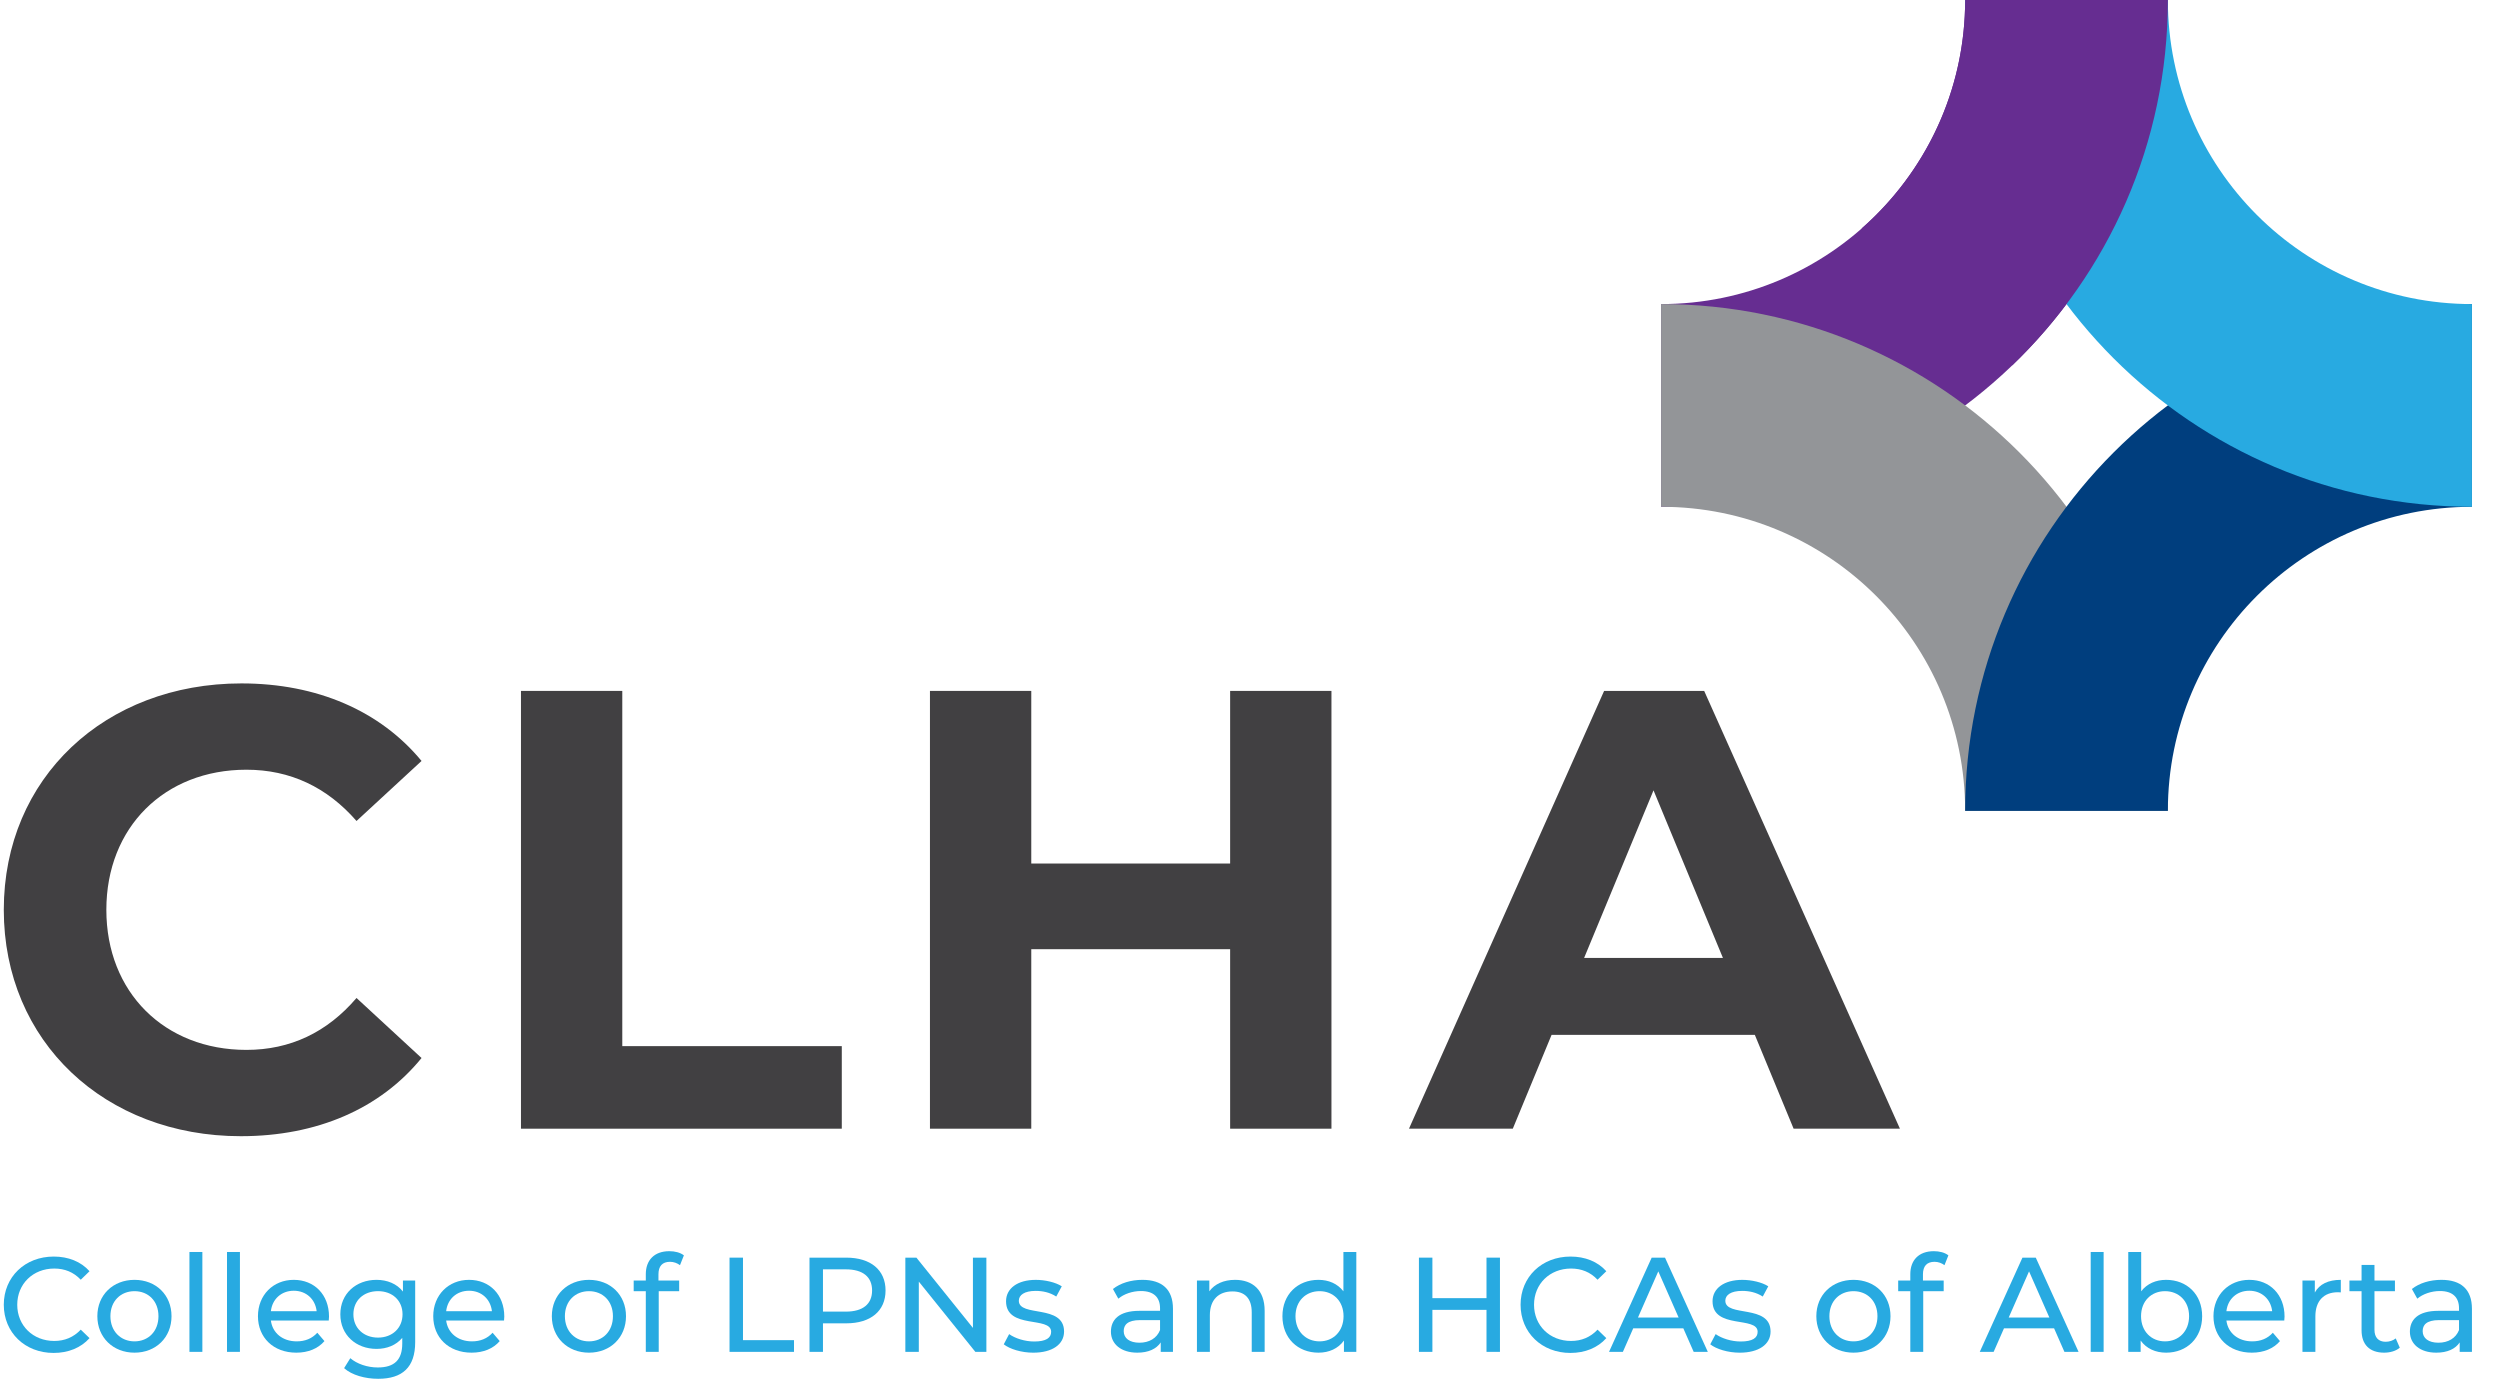
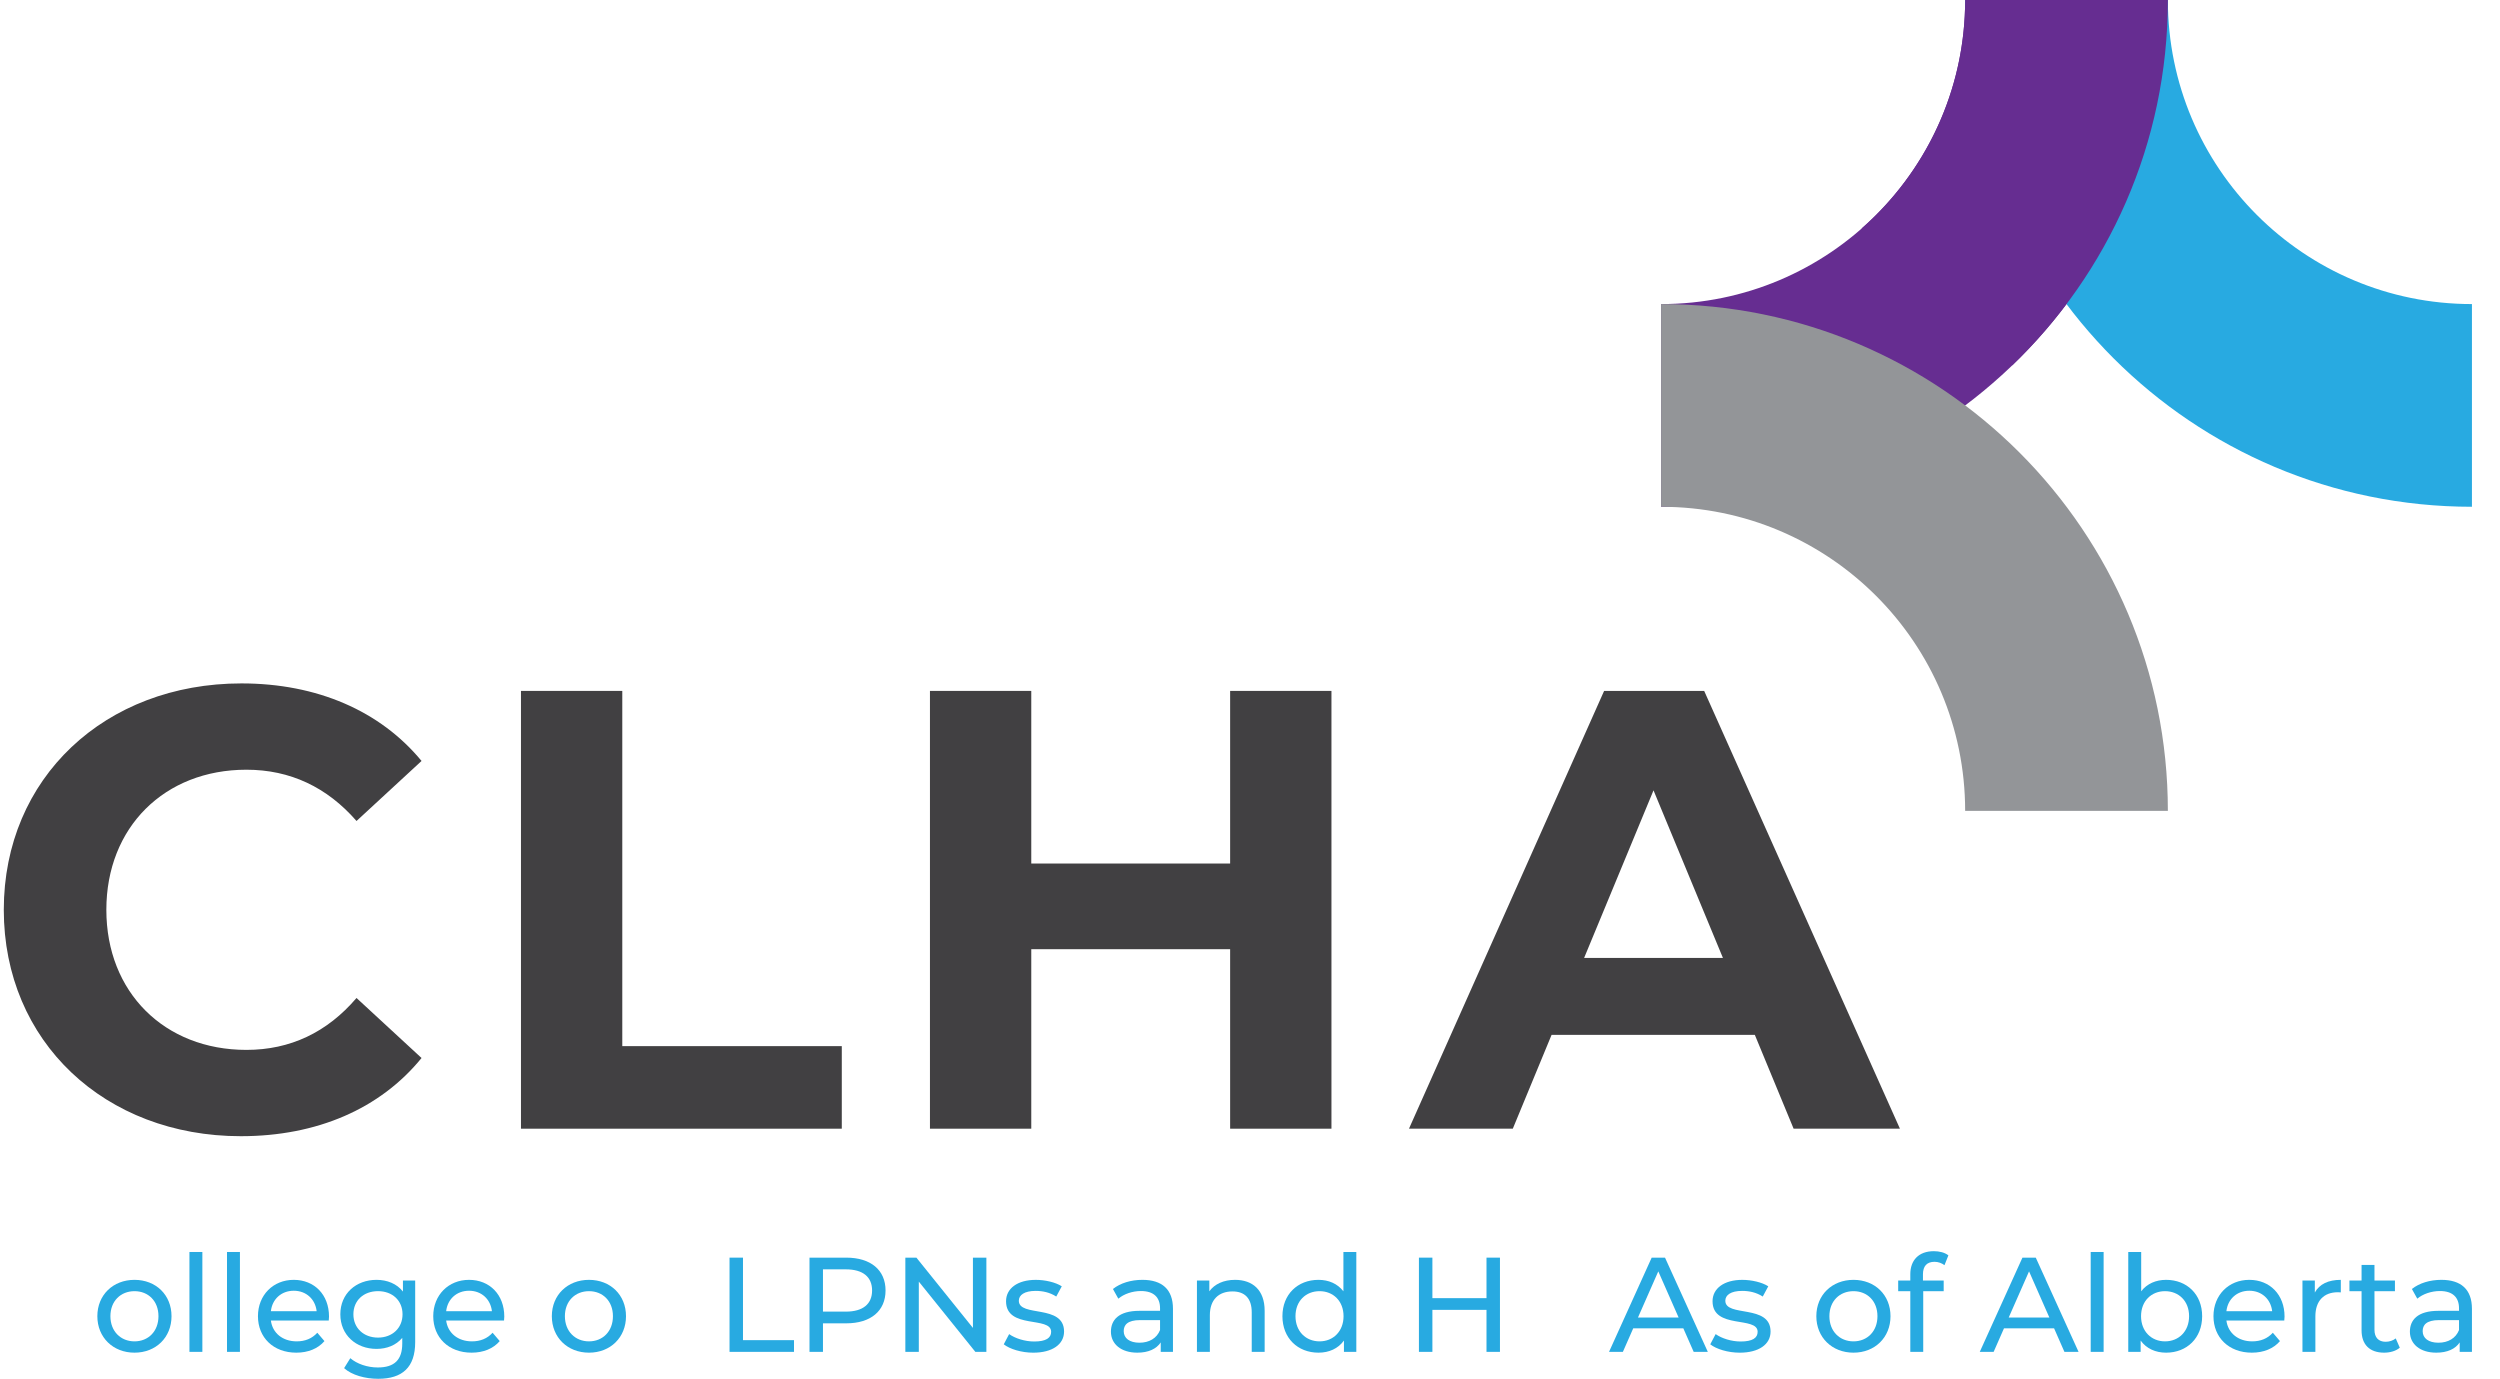
<svg xmlns="http://www.w3.org/2000/svg" width="165" height="91" viewBox="0 0 165 91" fill="none">
  <path d="M0.25 60.047C0.25 51.337 6.937 45.105 15.935 45.105C20.929 45.105 25.098 46.922 27.822 50.223L23.53 54.185C21.59 51.957 19.154 50.801 16.265 50.801C10.858 50.801 7.019 54.599 7.019 60.047C7.019 65.495 10.858 69.293 16.265 69.293C19.154 69.293 21.59 68.137 23.53 65.867L27.822 69.829C25.098 73.173 20.929 74.989 15.894 74.989C6.937 74.989 0.25 68.757 0.25 60.047Z" fill="#414042" />
  <path d="M34.384 45.6H41.071V69.045H55.558V74.494H34.384V45.6Z" fill="#414042" />
  <path d="M87.876 45.6V74.494H81.189V62.647H68.064V74.494H61.377V45.6H68.064V56.993H81.189V45.6H87.876Z" fill="#414042" />
  <path fill-rule="evenodd" clip-rule="evenodd" d="M102.404 68.302H115.819L118.378 74.493H125.395L112.476 45.601H105.871L92.993 74.493H99.845L102.404 68.302ZM109.132 52.163L113.714 63.225H104.551L109.132 52.163Z" fill="#414042" />
-   <path d="M0.25 86.114C0.25 84.275 1.654 82.933 3.546 82.933C4.506 82.933 5.34 83.262 5.909 83.901L5.331 84.462C4.852 83.955 4.265 83.724 3.581 83.724C2.178 83.724 1.138 84.737 1.138 86.114C1.138 87.49 2.178 88.503 3.581 88.503C4.265 88.503 4.852 88.263 5.331 87.757L5.909 88.317C5.34 88.956 4.506 89.294 3.537 89.294C1.654 89.294 0.25 87.953 0.25 86.114Z" fill="#28AAE1" />
  <path fill-rule="evenodd" clip-rule="evenodd" d="M8.877 84.47C7.465 84.47 6.425 85.465 6.425 86.869C6.425 88.272 7.465 89.276 8.877 89.276C10.29 89.276 11.32 88.272 11.32 86.869C11.32 85.465 10.29 84.47 8.877 84.47ZM8.877 85.217C9.784 85.217 10.459 85.865 10.459 86.869C10.459 87.872 9.784 88.53 8.877 88.53C7.971 88.53 7.287 87.872 7.287 86.869C7.287 85.865 7.971 85.217 8.877 85.217Z" fill="#28AAE1" />
  <rect x="12.503" y="82.631" width="0.853" height="6.592" fill="#28AAE1" />
  <rect x="14.982" y="82.631" width="0.853" height="6.592" fill="#28AAE1" />
  <path fill-rule="evenodd" clip-rule="evenodd" d="M17.878 87.153H21.698C21.707 87.073 21.715 86.967 21.715 86.895C21.715 85.447 20.747 84.47 19.388 84.47C18.029 84.47 17.025 85.474 17.025 86.869C17.025 88.272 18.038 89.276 19.557 89.276C20.338 89.276 20.987 89.009 21.414 88.513L20.942 87.961C20.596 88.344 20.134 88.53 19.584 88.53C18.651 88.53 17.984 87.98 17.878 87.153ZM20.899 86.54H17.878C17.967 85.741 18.571 85.189 19.388 85.189C20.214 85.189 20.81 85.749 20.899 86.54Z" fill="#28AAE1" />
  <path fill-rule="evenodd" clip-rule="evenodd" d="M27.402 88.583V84.514H26.594V85.243C26.194 84.728 25.554 84.47 24.853 84.47C23.493 84.47 22.462 85.385 22.462 86.744C22.462 88.104 23.493 89.027 24.853 89.027C25.528 89.027 26.141 88.788 26.549 88.299V88.672C26.549 89.738 26.043 90.253 24.933 90.253C24.24 90.253 23.555 90.014 23.12 89.64L22.711 90.298C23.226 90.76 24.097 91 24.959 91C26.558 91 27.402 90.244 27.402 88.583ZM24.95 85.216C25.892 85.216 26.567 85.829 26.567 86.744C26.567 87.65 25.892 88.282 24.95 88.282C24 88.282 23.324 87.65 23.324 86.744C23.324 85.829 24 85.216 24.95 85.216Z" fill="#28AAE1" />
  <path fill-rule="evenodd" clip-rule="evenodd" d="M29.446 87.153H33.266C33.275 87.073 33.283 86.967 33.283 86.895C33.283 85.447 32.315 84.47 30.957 84.47C29.597 84.47 28.594 85.474 28.594 86.869C28.594 88.272 29.606 89.276 31.125 89.276C31.907 89.276 32.555 89.009 32.982 88.513L32.511 87.961C32.165 88.344 31.702 88.53 31.152 88.53C30.219 88.53 29.553 87.98 29.446 87.153ZM32.467 86.54H29.446C29.535 85.741 30.139 85.189 30.957 85.189C31.782 85.189 32.378 85.749 32.467 86.54Z" fill="#28AAE1" />
  <path fill-rule="evenodd" clip-rule="evenodd" d="M38.873 84.47C37.461 84.47 36.421 85.465 36.421 86.869C36.421 88.272 37.461 89.276 38.873 89.276C40.285 89.276 41.316 88.272 41.316 86.869C41.316 85.465 40.285 84.47 38.873 84.47ZM38.873 85.217C39.779 85.217 40.454 85.865 40.454 86.869C40.454 87.872 39.779 88.53 38.873 88.53C37.967 88.53 37.283 87.872 37.283 86.869C37.283 85.865 37.967 85.217 38.873 85.217Z" fill="#28AAE1" />
-   <path d="M43.458 84.106V84.515H44.825V85.217H43.476V89.223H42.623V85.217H41.823V84.515H42.623V84.097C42.623 83.182 43.173 82.578 44.177 82.578C44.541 82.578 44.897 82.666 45.137 82.854L44.879 83.502C44.701 83.368 44.47 83.279 44.221 83.279C43.716 83.279 43.458 83.564 43.458 84.106Z" fill="#28AAE1" />
  <path d="M48.149 83.004H49.037V88.45H52.404V89.223H48.149V83.004Z" fill="#28AAE1" />
  <path fill-rule="evenodd" clip-rule="evenodd" d="M55.852 87.34C57.469 87.34 58.446 86.522 58.446 85.172C58.446 83.822 57.469 83.004 55.852 83.004H53.427V89.223H54.316V87.34H55.852ZM55.825 83.777C56.962 83.777 57.558 84.284 57.558 85.172C57.558 86.06 56.962 86.567 55.825 86.567H54.316V83.777H55.825Z" fill="#28AAE1" />
  <path d="M65.101 83.004V89.223H64.373L60.642 84.586V89.223H59.753V83.004H60.482L64.213 87.642V83.004H65.101Z" fill="#28AAE1" />
  <path d="M66.248 88.725L66.603 88.051C67.003 88.335 67.643 88.539 68.256 88.539C69.046 88.539 69.375 88.299 69.375 87.899C69.375 86.842 66.399 87.757 66.399 85.883C66.399 85.039 67.154 84.471 68.362 84.471C68.975 84.471 69.668 84.63 70.077 84.896L69.713 85.572C69.286 85.296 68.816 85.199 68.353 85.199C67.608 85.199 67.243 85.474 67.243 85.847C67.243 86.957 70.228 86.052 70.228 87.882C70.228 88.734 69.446 89.277 68.194 89.277C67.412 89.277 66.639 89.036 66.248 88.725Z" fill="#28AAE1" />
  <path fill-rule="evenodd" clip-rule="evenodd" d="M77.416 89.223V86.38C77.416 85.092 76.688 84.47 75.399 84.47C74.644 84.47 73.942 84.684 73.454 85.074L73.81 85.713C74.174 85.403 74.742 85.208 75.302 85.208C76.145 85.208 76.563 85.626 76.563 86.345V86.514H75.213C73.81 86.514 73.321 87.135 73.321 87.891C73.321 88.708 73.996 89.276 75.062 89.276C75.799 89.276 76.323 89.028 76.608 88.601V89.223H77.416ZM76.563 87.127V87.784C76.35 88.326 75.844 88.619 75.204 88.619C74.555 88.619 74.165 88.326 74.165 87.855C74.165 87.456 74.404 87.127 75.248 87.127H76.563Z" fill="#28AAE1" />
  <path d="M83.467 86.513V89.223H82.614V86.611C82.614 85.687 82.152 85.234 81.343 85.234C80.437 85.234 79.851 85.776 79.851 86.798V89.223H78.998V84.514H79.816V85.226C80.162 84.745 80.766 84.47 81.512 84.47C82.658 84.47 83.467 85.127 83.467 86.513Z" fill="#28AAE1" />
  <path fill-rule="evenodd" clip-rule="evenodd" d="M89.517 89.223V82.631H88.665V85.225C88.273 84.719 87.687 84.47 87.021 84.47C85.644 84.47 84.64 85.429 84.64 86.869C84.64 88.308 85.644 89.276 87.021 89.276C87.714 89.276 88.318 89.009 88.7 88.476V89.223H89.517ZM87.092 85.217C87.989 85.217 88.674 85.865 88.674 86.869C88.674 87.872 87.989 88.53 87.092 88.53C86.186 88.53 85.502 87.872 85.502 86.869C85.502 85.865 86.186 85.217 87.092 85.217Z" fill="#28AAE1" />
  <path d="M98.997 83.004V89.223H98.109V86.451H94.538V89.223H93.649V83.004H94.538V85.678H98.109V83.004H98.997Z" fill="#28AAE1" />
-   <path d="M100.358 86.114C100.358 84.275 101.761 82.933 103.654 82.933C104.613 82.933 105.448 83.262 106.017 83.901L105.439 84.462C104.96 83.955 104.373 83.724 103.689 83.724C102.286 83.724 101.246 84.737 101.246 86.114C101.246 87.49 102.286 88.503 103.689 88.503C104.373 88.503 104.96 88.263 105.439 87.757L106.017 88.317C105.448 88.956 104.613 89.294 103.644 89.294C101.761 89.294 100.358 87.953 100.358 86.114Z" fill="#28AAE1" />
  <path fill-rule="evenodd" clip-rule="evenodd" d="M107.794 87.668H111.099L111.783 89.223H112.716L109.891 83.005H109.011L106.196 89.223H107.11L107.794 87.668ZM109.447 83.91L110.789 86.957H108.106L109.447 83.91Z" fill="#28AAE1" />
  <path d="M112.877 88.725L113.232 88.051C113.632 88.335 114.272 88.539 114.885 88.539C115.675 88.539 116.004 88.299 116.004 87.899C116.004 86.842 113.028 87.757 113.028 85.883C113.028 85.039 113.783 84.471 114.991 84.471C115.604 84.471 116.297 84.63 116.706 84.896L116.342 85.572C115.915 85.296 115.445 85.199 114.982 85.199C114.236 85.199 113.871 85.474 113.871 85.847C113.871 86.957 116.857 86.052 116.857 87.882C116.857 88.734 116.075 89.277 114.822 89.277C114.04 89.277 113.268 89.036 112.877 88.725Z" fill="#28AAE1" />
  <path fill-rule="evenodd" clip-rule="evenodd" d="M122.33 84.47C120.918 84.47 119.878 85.465 119.878 86.869C119.878 88.272 120.918 89.276 122.33 89.276C123.743 89.276 124.773 88.272 124.773 86.869C124.773 85.465 123.743 84.47 122.33 84.47ZM122.33 85.217C123.237 85.217 123.912 85.865 123.912 86.869C123.912 87.872 123.237 88.53 122.33 88.53C121.424 88.53 120.74 87.872 120.74 86.869C120.74 85.865 121.424 85.217 122.33 85.217Z" fill="#28AAE1" />
  <path d="M126.915 84.106V84.515H128.283V85.217H126.933V89.223H126.08V85.217H125.28V84.515H126.08V84.097C126.08 83.182 126.631 82.578 127.634 82.578C127.998 82.578 128.355 82.666 128.594 82.854L128.336 83.502C128.158 83.368 127.928 83.279 127.679 83.279C127.173 83.279 126.915 83.564 126.915 84.106Z" fill="#28AAE1" />
  <path fill-rule="evenodd" clip-rule="evenodd" d="M132.264 87.668H135.569L136.252 89.223H137.185L134.361 83.005H133.481L130.665 89.223H131.58L132.264 87.668ZM133.917 83.91L135.258 86.957H132.575L133.917 83.91Z" fill="#28AAE1" />
  <rect x="137.986" y="82.631" width="0.853" height="6.592" fill="#28AAE1" />
  <path fill-rule="evenodd" clip-rule="evenodd" d="M142.962 89.276C144.338 89.276 145.342 88.308 145.342 86.869C145.342 85.429 144.338 84.47 142.962 84.47C142.295 84.47 141.708 84.719 141.318 85.225V82.631H140.465V89.223H141.282V88.476C141.664 89.009 142.269 89.276 142.962 89.276ZM142.89 85.217C143.796 85.217 144.48 85.865 144.48 86.869C144.48 87.872 143.796 88.53 142.89 88.53C141.993 88.53 141.309 87.872 141.309 86.869C141.309 85.865 141.993 85.217 142.89 85.217Z" fill="#28AAE1" />
  <path fill-rule="evenodd" clip-rule="evenodd" d="M146.942 87.153H150.762C150.771 87.073 150.78 86.967 150.78 86.895C150.78 85.447 149.811 84.47 148.452 84.47C147.093 84.47 146.089 85.474 146.089 86.869C146.089 88.272 147.102 89.276 148.621 89.276C149.402 89.276 150.052 89.009 150.478 88.513L150.007 87.961C149.66 88.344 149.199 88.53 148.648 88.53C147.715 88.53 147.048 87.98 146.942 87.153ZM149.963 86.54H146.942C147.031 85.741 147.635 85.189 148.452 85.189C149.278 85.189 149.874 85.749 149.963 86.54Z" fill="#28AAE1" />
  <path d="M154.494 84.47V85.297C154.423 85.288 154.361 85.288 154.299 85.288C153.383 85.288 152.815 85.847 152.815 86.878V89.223H151.962V84.515H152.779V85.305C153.082 84.754 153.668 84.47 154.494 84.47Z" fill="#28AAE1" />
  <path d="M158.386 88.948C158.128 89.17 157.737 89.276 157.355 89.276C156.405 89.276 155.863 88.752 155.863 87.802V85.217H155.063V84.515H155.863V83.484H156.715V84.515H158.066V85.217H156.715V87.766C156.715 88.273 156.981 88.557 157.453 88.557C157.702 88.557 157.941 88.477 158.119 88.335L158.386 88.948Z" fill="#28AAE1" />
  <path fill-rule="evenodd" clip-rule="evenodd" d="M163.148 89.223V86.38C163.148 85.092 162.419 84.47 161.131 84.47C160.376 84.47 159.674 84.684 159.185 85.074L159.541 85.713C159.905 85.403 160.474 85.208 161.033 85.208C161.877 85.208 162.295 85.626 162.295 86.345V86.514H160.944C159.541 86.514 159.053 87.135 159.053 87.891C159.053 88.708 159.727 89.276 160.794 89.276C161.531 89.276 162.055 89.028 162.339 88.601V89.223H163.148ZM162.295 87.127V87.784C162.081 88.326 161.576 88.619 160.935 88.619C160.287 88.619 159.896 88.326 159.896 87.855C159.896 87.456 160.136 87.127 160.98 87.127H162.295Z" fill="#28AAE1" />
  <path d="M109.632 20.069V33.447C128.104 33.447 143.079 18.473 143.079 0H129.7C129.7 11.084 120.715 20.069 109.632 20.069Z" fill="#662D91" />
  <path d="M129.7 53.516H143.079C143.079 35.043 128.104 20.069 109.632 20.069V33.448C120.715 33.448 129.7 42.432 129.7 53.516Z" fill="#939598" />
-   <path d="M163.148 33.448V20.069C144.675 20.069 129.7 35.043 129.7 53.516H143.079C143.079 42.432 152.064 33.448 163.148 33.448Z" fill="#003E7E" />
  <path d="M143.079 0H129.7C129.7 18.473 144.675 33.447 163.148 33.447V20.069C152.064 20.069 143.079 11.084 143.079 0Z" fill="#28AAE1" />
  <path d="M129.7 0C129.7 6.01 127.055 11.398 122.87 15.076L132.81 24.112C139.139 18.027 143.079 9.473 143.079 0H129.7Z" fill="#662D91" />
</svg>